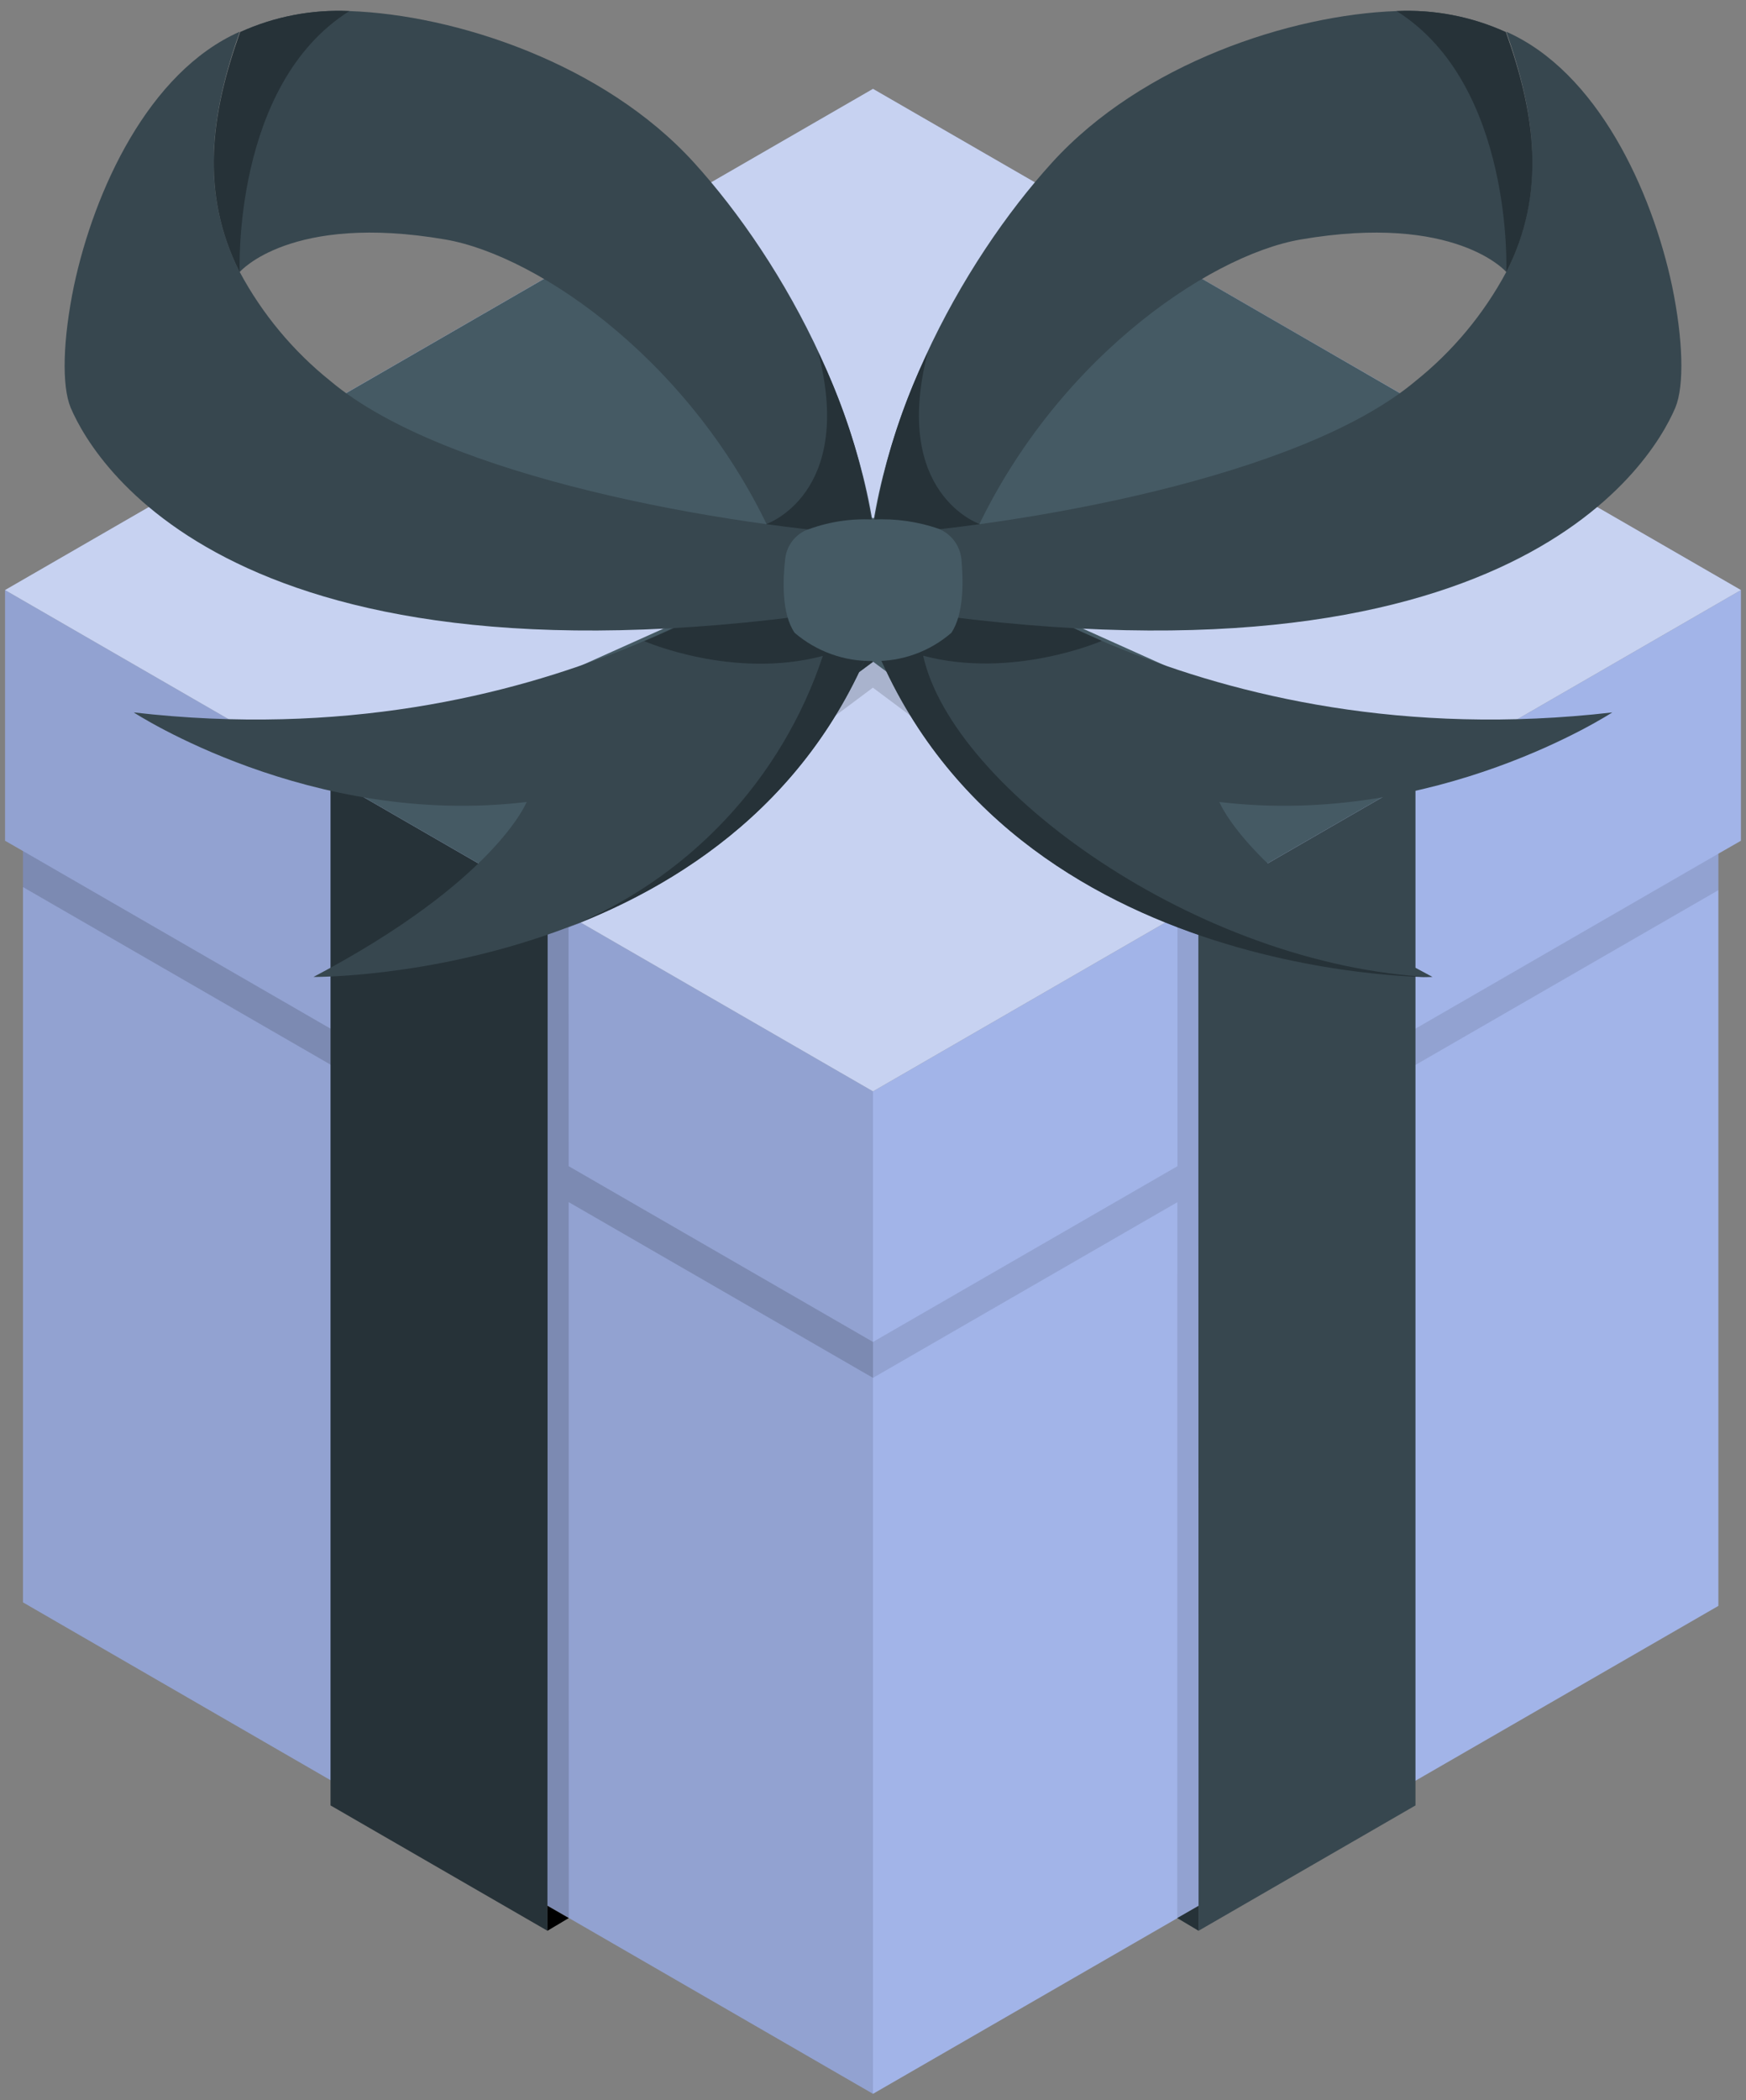
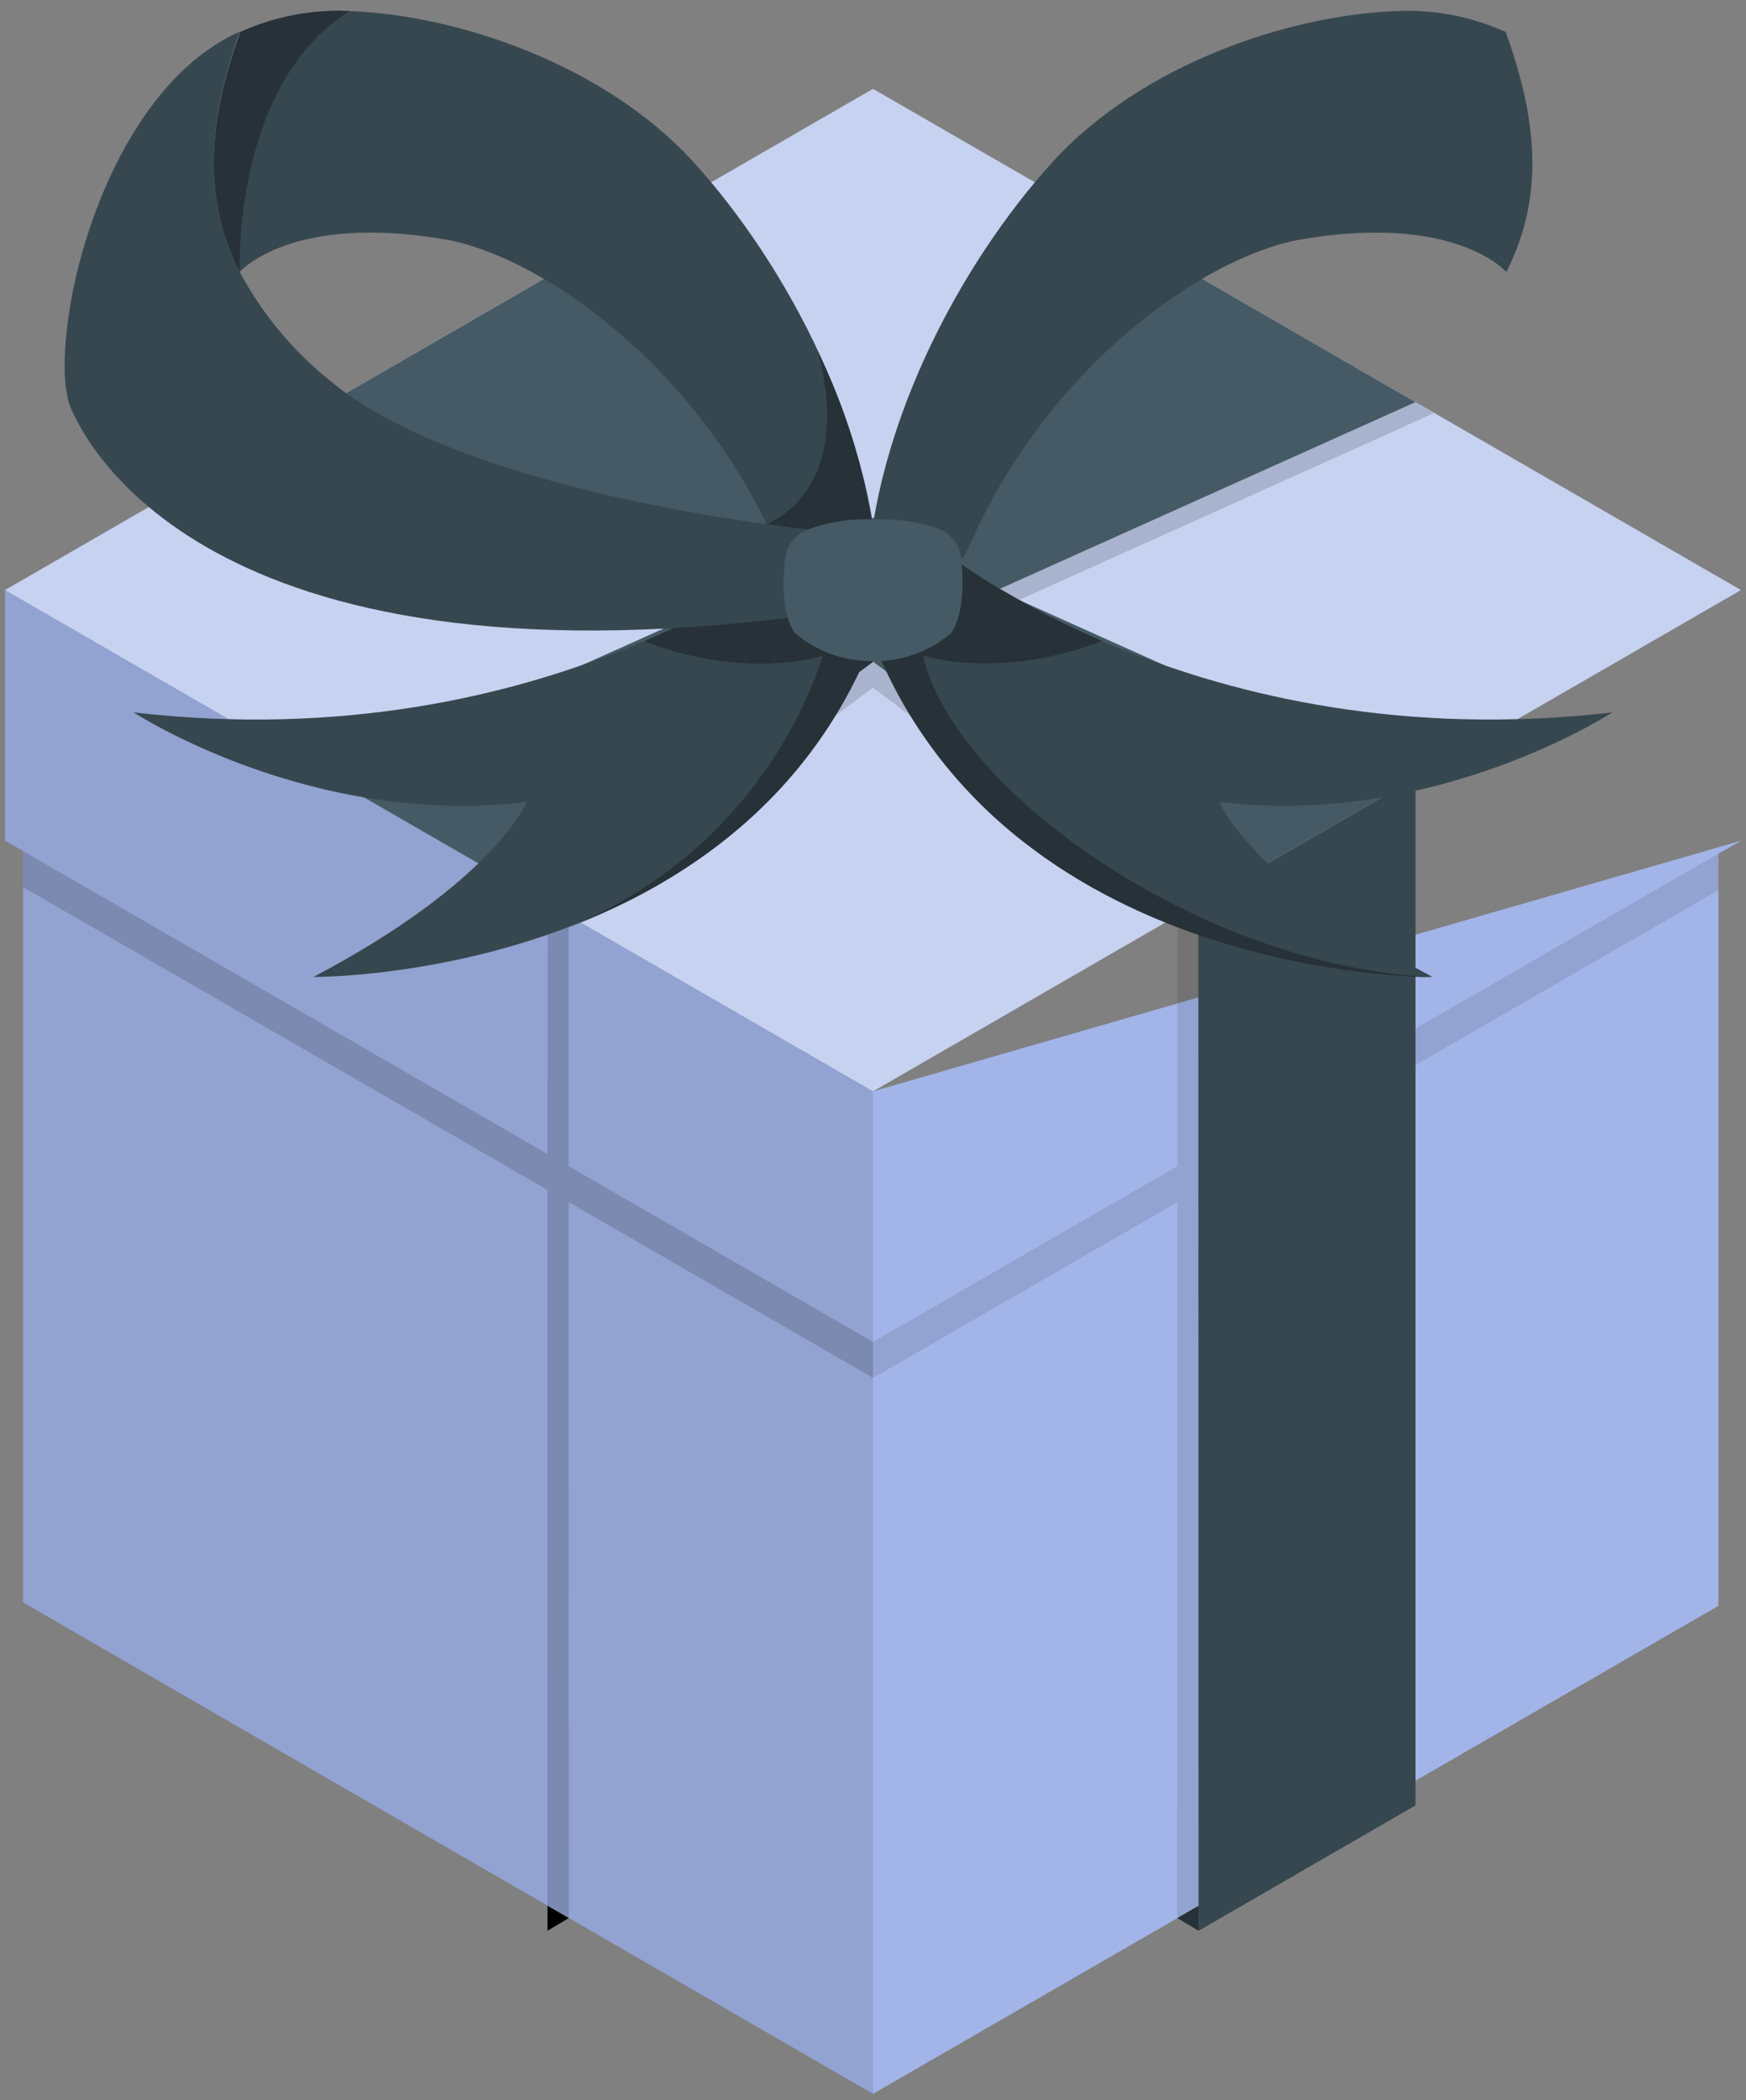
<svg xmlns="http://www.w3.org/2000/svg" width="158" height="190" viewBox="0 0 158 190" fill="none">
  <rect x="0" y="0" width="158" height="190" fill="#808080" stroke="none" />
  <path d="M79 189.42L2.08 144.96V76.99L0.46 76.06V53.38L79 98.73V189.42Z" fill="#A2B4E8" />
  <path opacity="0.1" d="M79 189.42L2.08 144.96V76.99L0.46 76.06V53.38L79 98.73V189.42Z" fill="black" />
  <path opacity="0.15" d="M79 121.4L51.46 105.5L51.45 82.79L49.56 81.73L49.55 104.4L2.08 76.99V80.25L49.55 107.65L49.54 172.41L51.47 173.52L51.46 108.75L79 124.65V121.4Z" fill="black" />
-   <path d="M79 189.42L155.5 145.28V77.23L157.54 76.06V53.38L79 98.73V189.42Z" fill="#A2B4E8" />
+   <path d="M79 189.42L155.5 145.28V77.23L157.54 76.06L79 98.73V189.42Z" fill="#A2B4E8" />
  <path opacity="0.1" d="M155.5 77.23L108.45 104.4L108.44 81.73L106.55 82.79V105.5L79 121.4V124.65L106.54 108.76L106.53 173.52L108.46 172.41L108.45 107.67L155.5 80.53V77.23Z" fill="black" />
  <path d="M157.54 53.38L79 8.04L0.46 53.38L79 98.73L157.54 53.38Z" fill="#A2B4E8" />
  <path opacity="0.4" d="M157.54 53.38L79 8.04L0.46 53.38L79 98.73L157.54 53.38Z" fill="white" />
  <path opacity="0.15" d="M65.78 54.28L28.24 37.38L29.91 36.38L67.77 53.39" fill="black" />
  <path opacity="0.15" d="M92.21 54.28L129.75 37.38L128.07 36.38L90.21 53.39" fill="black" />
  <path opacity="0.15" d="M108.44 81.73L80.57 61.04V61.03L79 59.86L78.99 59.87V59.86L77.41 61.03L77.42 61.04L49.54 81.73L51.44 82.79L78.99 62.21L106.55 82.79L108.44 81.73Z" fill="black" />
  <path d="M128.09 70.39V163.33L108.46 174.67L108.44 81.73L128.09 70.39Z" fill="#37474F" />
  <path d="M108.46 174.67L106.53 173.52L108.46 172.41V174.67Z" fill="#263238" />
-   <path d="M29.91 70.39V163.33L49.54 174.67L49.56 81.73L29.91 70.39Z" fill="#263238" />
  <path d="M49.54 174.67L51.47 173.52L49.54 172.41V174.67Z" fill="black" />
  <path d="M49.56 81.73L79.01 59.87L90.24 53.38L128.09 36.38L108.46 25.04L79.01 46.9L67.79 53.39L29.91 70.39L49.56 81.73Z" fill="#455A64" />
  <path d="M67.79 53.39L65.79 54.28L72.4 57.21L77.43 61.03L79.01 59.86L74.1 56.22L67.79 53.39Z" fill="#263238" />
  <path d="M108.44 81.73L74.1 56.22L29.91 36.38L49.55 25.04L83.92 50.55L128.09 70.39L108.44 81.73Z" fill="#455A64" />
  <path d="M72.84 49.66C72.84 49.66 49.77 68.81 12.1 64.45C12.1 64.45 28.1 74.92 47.66 72.55C47.66 72.55 44.85 79.69 28.37 88.38C28.37 88.38 69.54 88.76 80.18 54.58L72.84 49.66Z" fill="#37474F" />
  <path d="M51.15 84C62.55 79.72 74.99 71.28 80.15 54.61L72.81 49.69C68.35 53.071 63.474 55.864 58.3 58V58C58.3 58 66.3 61.5 74.46 59.34C72.611 64.903 69.566 69.993 65.539 74.254C61.512 78.514 56.6 81.841 51.15 84V84Z" fill="#263238" />
  <path d="M21.69 24.61C21.69 24.61 26.27 19.25 40.32 21.67C48.8 23.14 63.2 33.02 70.32 49.48C71.22 51.56 73.24 52.26 74.32 53.66C74.571 53.974 74.845 54.268 75.14 54.54L79.59 54.59C79.59 39.21 70.96 23.69 62.8 14.71C54.64 5.73 41.2 1.34 31.62 1C28.223 0.843 24.837 1.494 21.74 2.9C19.13 10.17 18.05 17.38 21.69 24.61Z" fill="#37474F" />
  <path d="M69.34 47.41C69.34 47.41 77.34 44.71 74.05 31.89C77.502 38.974 79.382 46.721 79.56 54.6L75.11 54.55C74.815 54.278 74.541 53.983 74.29 53.67C73.21 52.27 71.19 51.57 70.29 49.49C70 48.77 69.67 48.09 69.34 47.41Z" fill="#263238" />
  <path d="M29.89 34.46C26.52 31.76 23.73 28.406 21.69 24.6C18.04 17.37 19.12 10.16 21.69 2.87C13.45 6.51 8.53 17.22 6.69 25.87C5.69 30.71 5.57 34.87 6.39 36.87C8.7 42.31 22.23 64.29 80.18 54.61L80.12 48.52C65.61 47.62 40.27 43.2 29.89 34.46Z" fill="#37474F" />
  <path d="M21.69 24.61C21.69 24.61 21 7.67 31.62 1C28.223 0.843 24.837 1.494 21.74 2.9C19.13 10.17 18.05 17.38 21.69 24.61Z" fill="#263238" />
  <path d="M85.16 49.66C85.16 49.66 108.23 68.81 145.9 64.45C145.9 64.45 129.9 74.92 110.34 72.55C110.34 72.55 113.15 79.69 129.63 88.38C129.63 88.38 88.46 88.76 77.82 54.58L85.16 49.66Z" fill="#37474F" />
  <path d="M83.54 59.32C91.66 61.48 99.7 57.98 99.7 57.98L98.19 57.3L97.96 57.2L96.62 56.57L96.32 56.43L95.1 55.82C94.996 55.773 94.896 55.719 94.8 55.66C94.41 55.47 94.04 55.27 93.67 55.08L93.37 54.92L92.37 54.35L92.08 54.19L91.14 53.65L90.88 53.5L90 53L89.76 52.86L89 52.38L88.78 52.24L88.11 51.8L87.91 51.67L87.33 51.28L87.16 51.16L86.67 50.82L86.52 50.71L86.13 50.43L86 50.33L85.71 50.11L85.58 50.01L85.4 49.88L85.28 49.79L85.22 49.73L85.15 49.68L82.75 51.29L77.81 54.6C88.44 88.78 129.61 88.4 129.62 88.4C108.44 87.4 86.19 71.33 83.54 59.32Z" fill="#263238" />
  <path d="M136.31 24.61C136.31 24.61 131.73 19.25 117.68 21.67C109.2 23.14 94.8 33.02 87.68 49.48C86.78 51.56 84.76 52.26 83.68 53.66C83.429 53.974 83.155 54.268 82.86 54.54L78.41 54.59C78.41 39.21 87.04 23.69 95.2 14.71C103.36 5.73 116.8 1.34 126.38 1C129.777 0.843 133.163 1.494 136.26 2.9C138.87 10.17 140 17.38 136.31 24.61Z" fill="#37474F" />
-   <path d="M88.66 47.41C88.66 47.41 80.66 44.71 83.95 31.89C80.498 38.974 78.619 46.721 78.44 54.6L82.89 54.55C83.186 54.278 83.46 53.983 83.71 53.67C84.79 52.27 86.81 51.57 87.71 49.49C88 48.77 88.33 48.09 88.66 47.41Z" fill="#263238" />
-   <path d="M128.11 34.46C131.481 31.76 134.27 28.406 136.31 24.6C139.96 17.37 138.88 10.16 136.31 2.87C144.55 6.51 149.47 17.22 151.31 25.87C152.31 30.71 152.43 34.87 151.61 36.87C149.3 42.31 135.77 64.29 77.82 54.61L77.88 48.52C92.39 47.62 117.73 43.2 128.11 34.46Z" fill="#37474F" />
-   <path d="M136.31 24.61C136.31 24.61 137 7.67 126.38 1C129.777 0.843 133.163 1.494 136.26 2.9C138.87 10.17 140 17.38 136.31 24.61Z" fill="#263238" />
  <path d="M87 50.57C86.936 49.981 86.718 49.42 86.366 48.944C86.015 48.468 85.543 48.094 85 47.86C83.075 47.184 81.037 46.892 79 47C76.905 46.892 74.812 47.233 72.86 48C72.359 48.24 71.93 48.606 71.613 49.062C71.296 49.517 71.102 50.047 71.05 50.6C70.84 52.42 70.71 55.5 71.91 57.25C73.887 58.943 76.417 59.851 79.02 59.8C81.611 59.856 84.131 58.947 86.09 57.25C87.28 55.47 87.16 52.39 87 50.57Z" fill="#455A64" />
</svg>